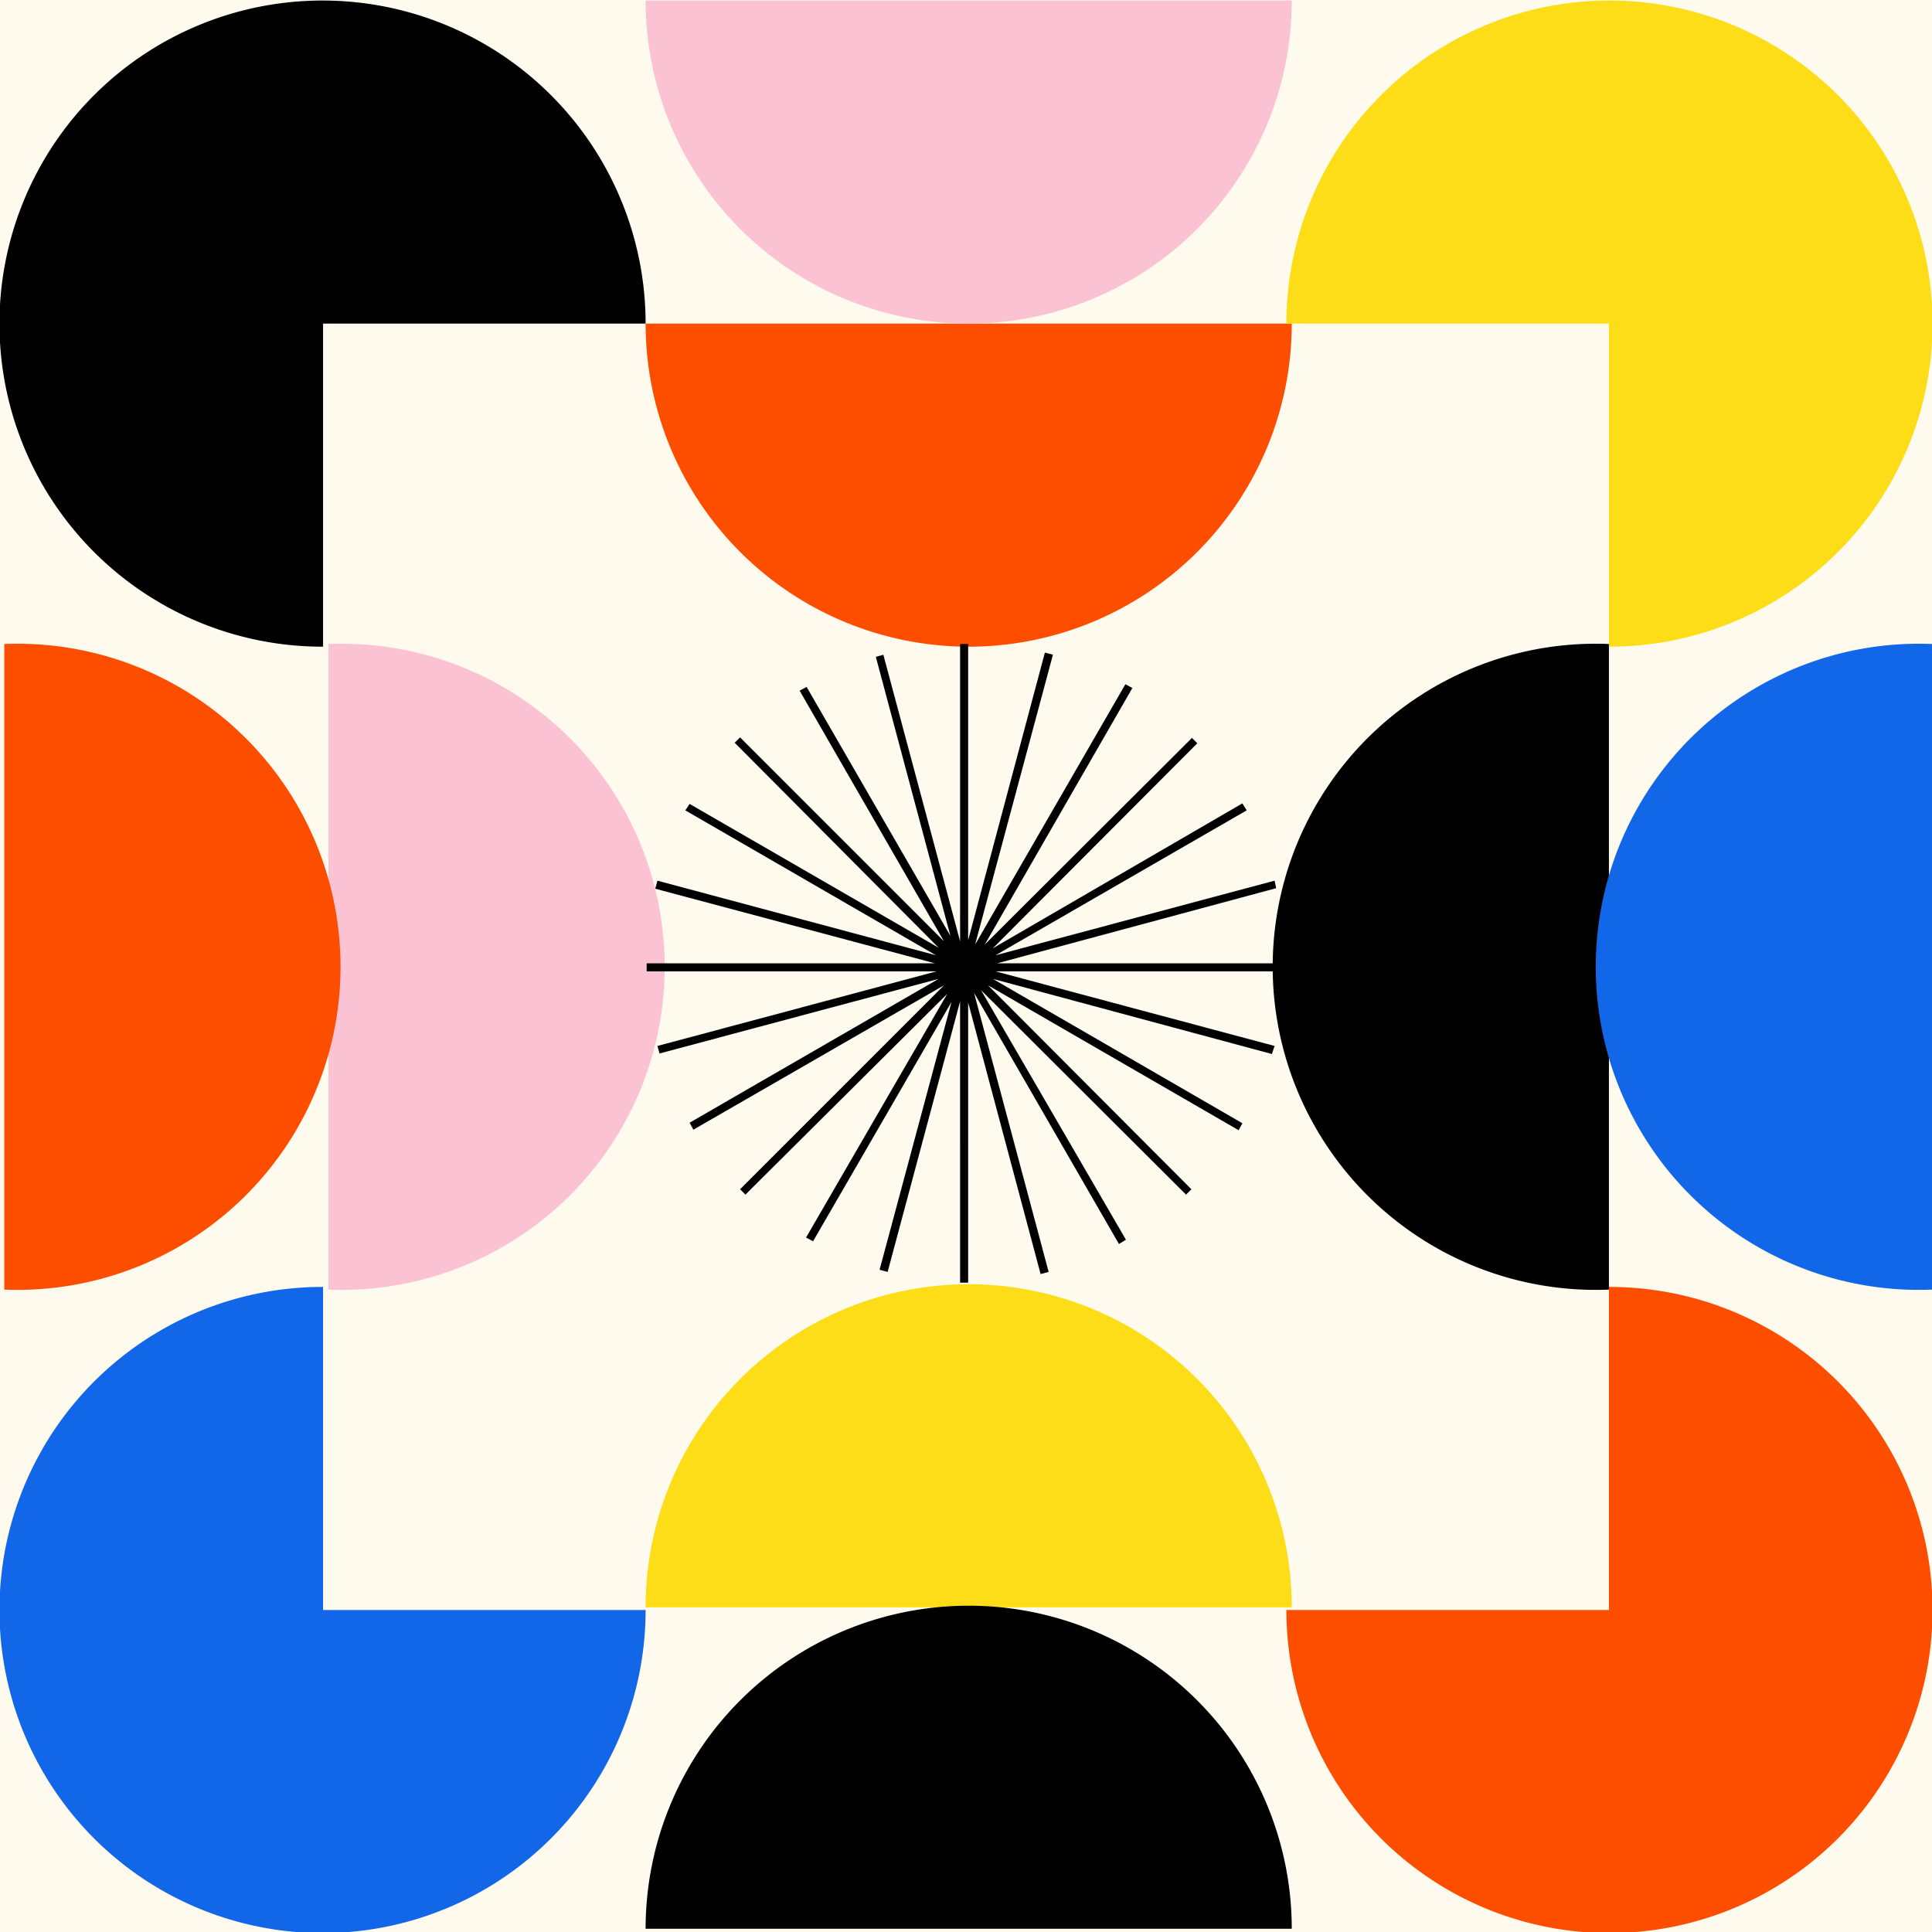
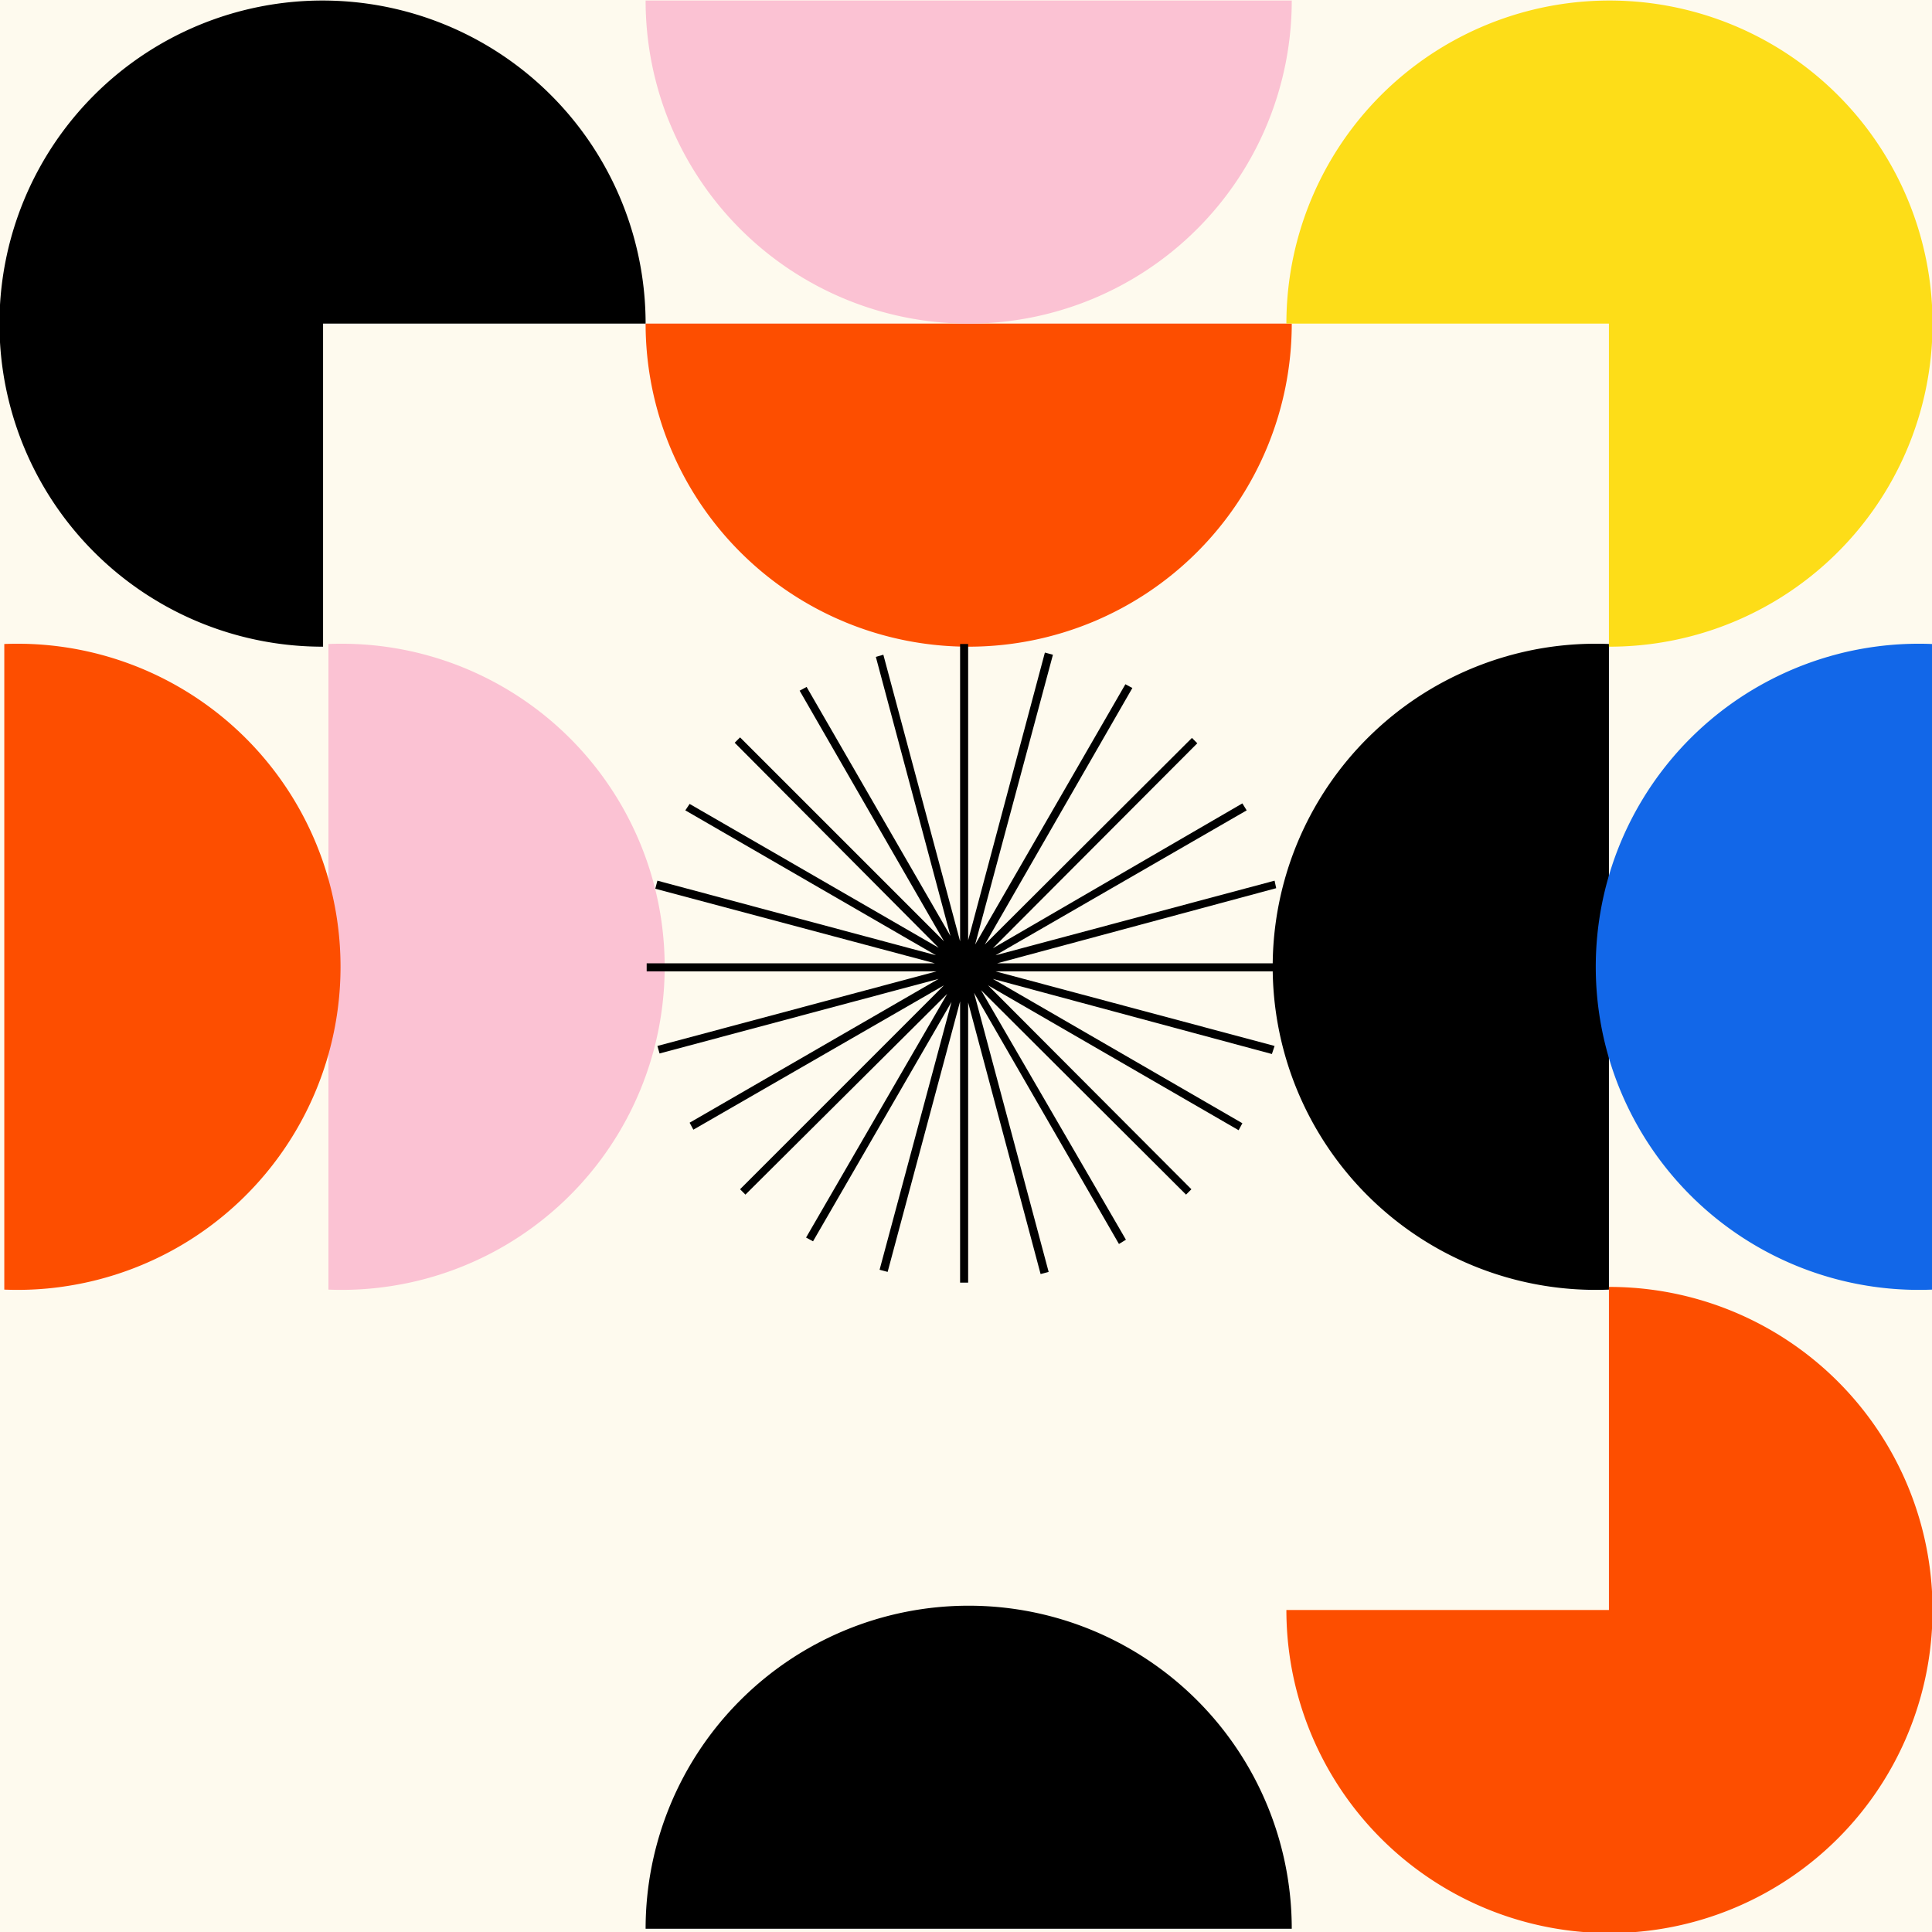
<svg xmlns="http://www.w3.org/2000/svg" width="360" height="360" fill="none">
  <rect width="100%" height="100%" fill="#333333" stroke="none" />
  <g clip-path="url(#a)">
-     <path fill="#FEFAEE" d="M0 0h360v360H0z" />
+     <path fill="#FEFAEE" d="M0 0v360H0z" />
    <path fill="#FEFAEE" d="M0 0h360v360H0z" />
    <path d="M299.8 240.3a60.2 60.2 0 1 1 0-120.3v120.3Z" fill="#000" />
    <path d="M360 240.3a60.2 60.2 0 1 1 0-120.3v120.3Z" fill="#1267E8" />
-     <path d="M120.3 299.5a60.2 60.2 0 1 1 120.4 0H120.3Z" fill="#FDDD18" />
    <path d="M120.3 359.4a60.2 60.2 0 1 1 120.4 0H120.3Z" fill="#000" />
    <path d="M240.7 60.3a60.2 60.2 0 0 1-120.4 0h120.4Z" fill="#FD4E00" />
    <path d="M240.7.1a60.2 60.2 0 0 1-120.4 0h120.4ZM61.2 120a60.2 60.2 0 1 1 0 120.3V120Z" fill="#FBC2D3" />
    <path d="M.8 120a60.2 60.2 0 1 1 0 120.3V120Z" fill="#FD4E00" />
-     <path d="M60.2 239.8a60.2 60.2 0 1 0 60.1 60.2H60.2v-60.2Z" fill="#1267E8" />
    <path d="M239.7 300a60.2 60.2 0 1 0 60.1-60.2V300h-60.1Z" fill="#FD4E00" />
    <path d="M299.8 120.5a60.2 60.2 0 1 0-60.1-60.2h60.1v60.2Z" fill="#FDDD18" />
    <path d="M120.3 60.3a60.2 60.2 0 1 0-60.1 60.2V60.3h60.1Zm60.1 114.9V120h-1.5v55.4L164.6 122l-1.4.4 13.9 52-26.8-46.4-1.3.7 26.9 46.7-38-38-1 1 38 38.2-46.4-26.8-.8 1.2 46.7 27-51.9-13.9-.4 1.5 52.1 13.9h-53.7v1.5h54l-52 13.9.4 1.4 52-13.9-46.4 26.8.7 1.3 46.7-26.9-38 38 1 1 37.6-37.4-26.3 45.4 1.3.7 25.8-44.6-13.4 49.9 1.5.4 13.5-50.4V239h1.5v-52.2l13.5 50.6 1.5-.4-13.9-52 27 46.8 1.3-.8-27-46.5 38.2 38.1 1-1-37.9-38 46.7 27 .7-1.3-46.5-26.9 52 14 .5-1.5-52-13.9h54v-1.5h-53.7l52-14-.3-1.4-52 13.9 46.8-27-.8-1.3-46.5 27 38.1-38.2-1-1-38.6 38.5 27.5-47.8-1.3-.7-28 48.5 14.5-54-1.5-.4-14.3 53.6Z" fill="#000" />
  </g>
  <defs>
    <clipPath id="a">
      <path fill="#fff" d="M0 0h360v360H0z" />
    </clipPath>
  </defs>
</svg>